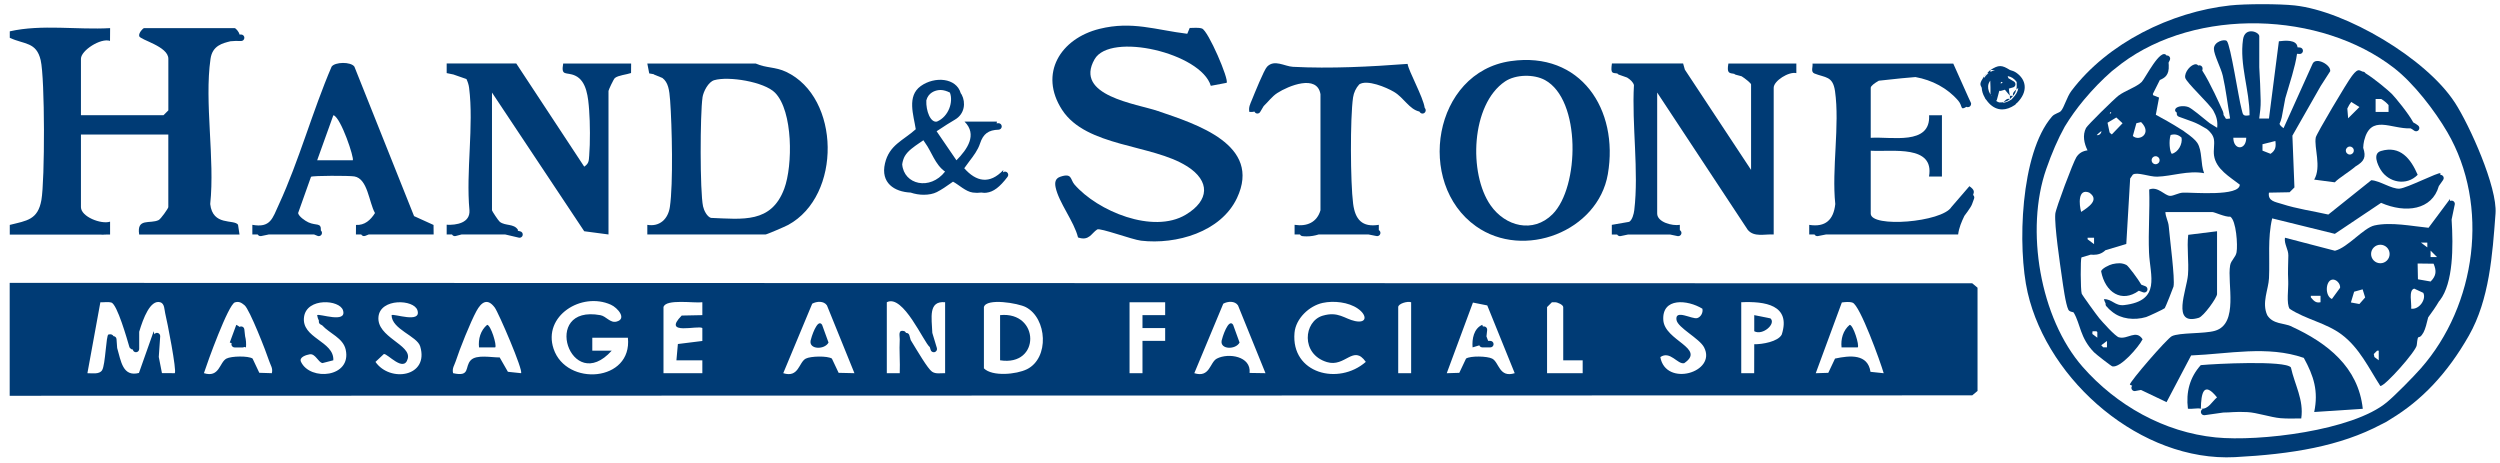
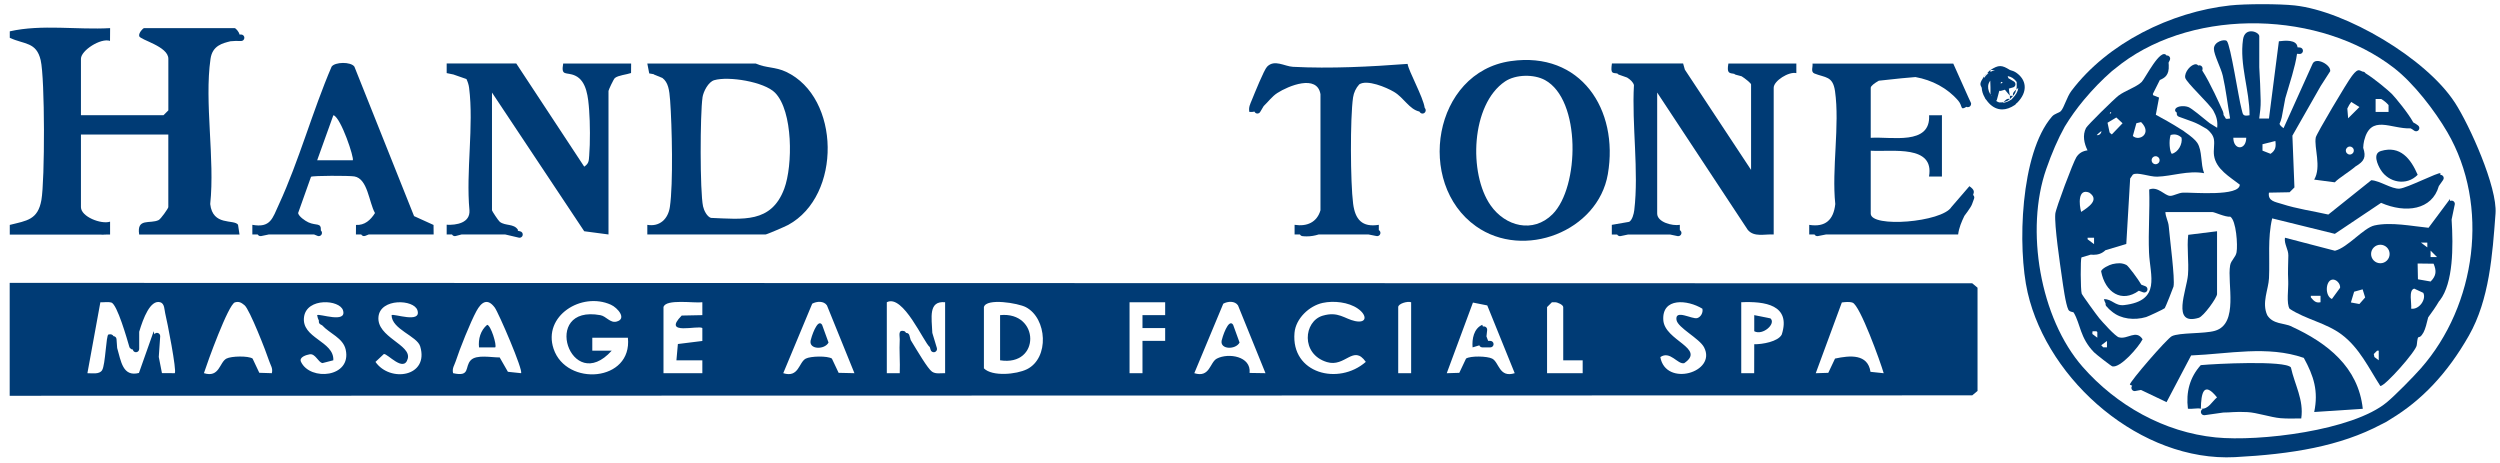
<svg xmlns="http://www.w3.org/2000/svg" width="243" height="45" viewBox="0 0 243 45" fill="none">
  <g clip-path="url(#clip0_635_4278)">
    <path d="M0.942 27.495V38.469L191.702 38.428L192.216 37.998V27.966L191.702 27.536L0.942 27.495ZM16.985 36.274L15.741 36.265L15.433 34.695L15.571 32.69C15.584 32.516 15.451 32.365 15.278 32.352C15.165 32.349 15.061 32.406 15.001 32.494L14.941 32.194L13.505 36.252C11.923 36.659 11.763 35.102 11.388 33.824L11.325 32.958C11.312 32.8 11.186 32.684 11.035 32.674C10.95 32.532 10.808 32.45 10.54 32.513C10.307 32.57 10.254 35.447 9.926 35.98C9.662 36.413 8.962 36.268 8.496 36.277L9.756 29.377C10.103 29.402 10.484 29.314 10.824 29.409C11.391 29.57 12.358 32.977 12.588 33.767C12.72 33.934 12.824 33.988 12.909 33.969C12.931 34.12 13.057 34.237 13.215 34.237C13.388 34.237 13.53 34.095 13.53 33.922V32.248C13.921 30.928 14.614 29.112 15.571 29.377C16.012 29.5 15.974 30.129 16.059 30.46C16.252 31.231 17.197 36.066 16.989 36.274H16.985ZM26.423 36.274L25.204 36.236L24.549 34.85C24.12 34.572 22.489 34.607 22.013 34.853C21.32 35.213 21.345 36.748 19.821 36.271C20.151 35.235 22.196 29.576 22.835 29.39C23.241 29.27 23.471 29.425 23.771 29.671C24.262 30.072 25.878 34.209 26.171 35.115C26.294 35.497 26.546 35.794 26.423 36.271V36.274ZM29.258 35.172C29.034 34.698 29.809 34.49 30.099 34.439C30.66 34.345 30.915 35.207 31.343 35.292L32.399 35.02C32.496 33.148 29.258 32.883 29.554 30.795C29.825 28.907 33.019 29.121 33.34 30.164C33.747 31.474 31.022 30.451 30.827 30.631C30.855 30.833 30.915 31.013 31 31.177C30.965 31.316 31.019 31.465 31.151 31.534C31.205 31.562 31.258 31.591 31.312 31.619C32.046 32.428 33.35 32.845 33.602 33.985C34.204 36.697 30.153 37.064 29.258 35.172ZM36.494 35.178L37.31 34.411C37.653 34.332 39.256 36.265 39.634 34.862C40.003 33.495 36.598 32.782 36.787 30.795C36.963 28.963 40.245 29.084 40.576 30.164C40.983 31.474 38.258 30.451 38.062 30.631C38.066 32.005 40.538 32.661 40.841 33.663C41.735 36.621 37.911 37.212 36.494 35.175V35.178ZM50.647 36.274L49.368 36.138L48.568 34.742C47.783 34.755 46.322 34.433 45.761 35.011C45.137 35.658 45.758 36.656 44.041 36.274C43.922 35.797 44.173 35.497 44.293 35.118C44.681 33.918 45.727 31.307 46.312 30.233C46.782 29.377 47.368 28.929 48.086 29.889C48.448 30.369 50.896 36.04 50.644 36.274H50.647ZM53.809 33.906C52.735 30.707 56.531 28.335 59.376 29.617C60.043 29.917 60.96 30.994 59.927 31.259C59.303 31.42 58.925 30.738 58.358 30.634C52.48 29.56 55.485 38.507 59.461 34.083H57.571V32.829H61.032C61.48 37.12 55.051 37.597 53.809 33.906ZM68.268 36.274H64.491V29.848C64.709 29.023 67.509 29.491 68.268 29.377V30.631L66.262 30.672C64.302 32.661 67.915 31.575 68.268 31.888V33.142L65.89 33.438L65.748 35.024H68.268V36.277V36.274ZM81.514 36.239L80.859 34.853C80.43 34.575 78.799 34.61 78.323 34.856C77.63 35.216 77.655 36.751 76.131 36.274L78.947 29.519C79.382 29.279 80.075 29.226 80.38 29.687L83.051 36.274L81.514 36.239ZM91.859 36.274C91.446 36.258 90.964 36.382 90.592 36.126C90.167 35.832 89.172 34.117 88.52 33.053L88.387 32.583C88.347 32.44 88.214 32.352 88.072 32.358C88.003 32.264 87.953 32.204 87.924 32.197C87.234 31.983 87.471 32.671 87.455 32.98C87.392 34.073 87.502 35.185 87.455 36.277H86.198V29.377C87.783 28.544 89.811 33.322 90.375 33.735L90.46 34.013C90.501 34.149 90.627 34.237 90.763 34.237C90.794 34.237 90.822 34.234 90.854 34.225C91.021 34.174 91.115 33.997 91.065 33.83L90.621 32.358C90.567 30.896 90.205 29.219 91.865 29.377V36.274H91.859ZM99.813 35.892C98.798 36.394 96.451 36.621 95.636 35.804V29.845C95.872 28.948 98.959 29.462 99.715 29.857C101.781 30.94 102.018 34.799 99.816 35.892H99.813ZM111.049 36.277H109.792V29.377H113.254V30.631H111.049V31.885H111.981C111.981 31.885 111.987 31.885 111.994 31.885H113.254V33.135H111.049V36.274V36.277ZM121.46 36.246C121.627 34.623 119.4 34.275 118.278 34.856C117.585 35.216 117.61 36.751 116.086 36.274L118.902 29.519C119.337 29.279 120.03 29.226 120.335 29.687L123.006 36.274L121.46 36.249V36.246ZM125.826 32.346C125.948 30.966 127.249 29.725 128.576 29.44C129.65 29.21 131.074 29.365 131.981 29.996C132.888 30.625 132.901 31.455 131.713 31.209C130.689 30.994 130.088 30.236 128.566 30.685C126.717 31.231 126.408 34.414 128.976 35.194C130.765 35.74 131.543 33.435 132.756 35.175C130.103 37.496 125.476 36.309 125.826 32.346ZM137.163 36.274H135.906V29.848C135.906 29.519 136.797 29.248 137.163 29.377V36.274ZM145.035 34.856C144.559 34.61 142.93 34.572 142.499 34.853L141.844 36.239L140.624 36.277L143.17 29.409L144.562 29.687L147.23 36.274C145.705 36.751 145.728 35.216 145.038 34.856H145.035ZM153.836 36.274H150.374V29.848L150.846 29.38C150.95 29.38 151.054 29.377 151.158 29.377C151.388 29.377 151.946 29.627 151.946 29.851V35.024H153.836V36.277V36.274ZM161.386 34.708C162.341 34.051 163.059 35.45 163.702 35.301C165.853 33.849 161.799 33.129 161.673 31.108C161.538 28.9 164.029 29.125 165.472 30.006C165.563 30.388 165.311 30.827 164.962 30.921C164.473 31.054 162.785 30.018 162.955 31.098C163.075 31.859 165.185 32.889 165.636 33.76C166.899 36.198 161.897 37.651 161.383 34.705L161.386 34.708ZM173.186 32.519C172.827 33.214 171.277 33.473 170.512 33.46L170.506 36.277H169.249V29.377C171.536 29.273 174.109 29.624 173.186 32.519ZM181.811 36.138C181.547 34.389 179.833 34.534 178.365 34.853L177.71 36.239L176.491 36.277L179.027 29.399C179.351 29.358 179.764 29.311 180.069 29.418C180.791 29.668 182.772 35.159 183.096 36.277L181.814 36.142L181.811 36.138Z" fill="#003B75" />
    <path d="M238.6 9.956C235.818 5.667 228.028 1.076 223.048 0.529C221.542 0.365 218.263 0.365 216.757 0.529C211.043 1.152 204.86 4.17 201.341 8.835C200.887 9.435 200.635 10.458 200.317 10.796C200.141 10.985 199.709 11.03 199.451 11.333C196.367 14.888 196.08 24.072 197.088 28.442C199.086 37.092 208.151 44.904 217.236 44.434C222.742 44.147 227.461 43.379 231.465 41.248C231.477 41.241 231.49 41.238 231.503 41.232C231.818 41.09 232.114 40.913 232.4 40.72C235.324 38.952 237.84 36.378 239.982 32.611C241.967 29.118 242.269 24.744 242.565 20.756C242.754 18.198 240.052 12.188 238.603 9.953L238.6 9.956ZM235.311 35.8C234.571 36.643 232.851 38.39 232.01 39.094C228.686 41.863 219.602 42.94 215.365 42.517C210.356 42.018 205.716 39.397 202.431 35.655C198.279 30.921 196.84 22.309 198.893 16.436C199.435 14.885 200.015 13.534 200.695 12.305C201.24 11.408 201.861 10.54 202.56 9.703C203.433 8.661 204.337 7.733 205.272 6.918C205.575 6.672 205.883 6.425 206.214 6.176C213.51 0.713 225.555 1.079 232.693 6.602C234.612 8.089 236.662 10.752 237.888 12.858C242.024 19.963 240.701 29.674 235.311 35.8Z" fill="#003B75" />
-     <path d="M115.359 16.145C117.668 17.604 117.554 19.492 115.255 20.869C112.076 22.77 106.68 20.525 104.434 17.929C104.022 17.452 104.23 16.779 103.058 17.181C102.57 17.345 102.513 17.736 102.601 18.188C102.903 19.682 104.406 21.526 104.784 23.08C105.864 23.455 106.082 22.666 106.649 22.303C106.926 22.126 110.045 23.294 110.917 23.395C114.329 23.79 118.673 22.558 120.235 19.249C122.679 14.064 116.282 12.068 112.552 10.792C110.476 10.082 104.365 9.311 106.391 5.762C107.918 3.084 116.742 5.158 117.69 8.342L119.224 8.051C119.498 7.776 117.435 2.967 116.83 2.771C116.471 2.654 116.023 2.721 115.639 2.717L115.403 3.283C112.357 2.916 110.048 2.019 106.879 2.803C103.083 3.741 100.95 7.151 103.234 10.675C105.584 14.301 111.969 14.007 115.359 16.151V16.145Z" fill="#003B75" />
    <path d="M157.213 7.152C157.248 7.196 157.292 7.238 157.352 7.256L158.155 7.538C158.458 7.727 158.732 7.973 158.82 8.267C158.602 12.107 159.305 16.67 158.851 20.428C158.81 20.772 158.662 21.382 158.357 21.562L156.668 21.855V22.797H157.188C157.254 22.91 157.387 22.977 157.522 22.948L158.243 22.797H162.335L163.057 22.948C163.079 22.951 163.101 22.954 163.123 22.954C163.268 22.954 163.4 22.853 163.432 22.705C163.46 22.569 163.394 22.44 163.28 22.37V21.855C162.55 21.982 161.078 21.596 161.078 20.756V8.996L169.876 22.332C170.491 23.087 171.537 22.733 172.403 22.793V8.526C172.403 7.863 173.868 6.934 174.605 7.108V6.173H167.999C167.829 7.14 168.078 7.099 168.569 7.178C168.607 7.215 168.651 7.247 168.705 7.26L169.284 7.414C169.599 7.607 170.204 8.087 170.204 8.207V16.515L163.769 6.77L163.598 6.167H156.678C156.53 7.209 156.728 7.067 157.223 7.143L157.213 7.152Z" fill="#003B75" />
    <path d="M43.417 21.852V22.793H43.937C43.994 22.891 44.095 22.951 44.208 22.951C44.233 22.951 44.262 22.948 44.287 22.942L44.854 22.793H49.116L50.426 23.099C50.452 23.106 50.474 23.109 50.499 23.109C50.641 23.109 50.77 23.011 50.804 22.866C50.845 22.695 50.738 22.525 50.568 22.487L50.338 22.433V22.326C49.938 21.716 49.122 21.975 48.584 21.565C48.439 21.454 47.821 20.51 47.821 20.444V8.996L56.786 22.477L59.146 22.79V8.838C59.146 8.756 59.634 7.692 59.769 7.582C60.094 7.316 60.9 7.253 61.338 7.098L61.347 6.173H54.742C54.515 7.471 55.035 6.95 55.91 7.354C57.048 7.878 57.174 9.514 57.265 10.711C57.359 11.949 57.372 13.888 57.271 15.119C57.23 15.618 57.255 15.884 56.786 16.199L50.181 6.17H43.417V7.105L44.088 7.244C44.092 7.244 44.095 7.25 44.098 7.25L45.339 7.683C45.465 7.951 45.563 8.248 45.597 8.535C46.067 12.217 45.279 16.676 45.632 20.45C45.704 21.666 44.378 21.896 43.411 21.846L43.417 21.852Z" fill="#003B75" />
    <path d="M62.919 21.852V22.793H74.404C74.524 22.793 76.313 22.025 76.615 21.861C81.832 19.016 81.69 9.479 76.42 6.987C75.355 6.482 74.464 6.627 73.459 6.176H62.919L63.105 7.136C63.256 7.155 63.395 7.18 63.524 7.208C63.546 7.224 63.565 7.24 63.59 7.253L64.387 7.578C64.951 8.011 65.061 8.731 65.137 9.769C65.316 12.198 65.448 17.844 65.111 20.118C64.941 21.277 64.132 22.063 62.919 21.855V21.852ZM68.28 9.476C68.365 8.901 68.847 7.96 69.424 7.793C70.813 7.388 74.275 7.941 75.333 9.012C77.091 10.796 77.066 16.092 76.231 18.337C74.971 21.719 72.205 21.302 69.103 21.179C68.718 21.056 68.422 20.453 68.337 20.061C68.025 18.618 68.05 11.061 68.284 9.476H68.28Z" fill="#003B75" />
    <path d="M143.468 21.994C148.115 25.288 155.325 22.49 156.283 16.923C157.363 10.639 153.643 4.961 146.836 5.94C139.307 7.023 137.565 17.81 143.468 21.994ZM146.297 7.913C147.324 7.225 149.094 7.193 150.175 7.784C153.69 9.704 153.536 18.189 150.909 20.82C149.022 22.708 146.322 22.017 144.883 19.954C142.725 16.869 142.98 10.14 146.297 7.913Z" fill="#003B75" />
    <path d="M175.856 21.852V22.793H176.373C176.43 22.891 176.531 22.951 176.644 22.951C176.663 22.951 176.685 22.951 176.707 22.945L177.476 22.793H190.331C190.41 22.143 190.662 21.555 190.939 20.981C191.156 20.706 191.348 20.422 191.531 20.141C191.654 19.951 191.726 19.743 191.792 19.547C191.821 19.468 191.846 19.386 191.878 19.31C191.931 19.181 191.887 19.038 191.786 18.953C191.903 18.619 191.925 18.457 191.427 18.097L189.682 20.119C188.756 21.612 181.835 22.162 181.835 20.763V14.652H181.882C183.961 14.766 188.047 14.055 187.499 17.16H188.428C188.428 17.16 188.435 17.16 188.441 17.16C188.447 17.16 188.453 17.16 188.46 17.16H188.756V11.2L187.508 11.207C187.675 14.166 183.82 13.259 181.835 13.395V8.535C181.835 8.355 182.207 8.077 182.623 7.844C182.909 7.812 183.196 7.784 183.483 7.752C184.368 7.654 185.278 7.556 186.182 7.49C187.786 7.777 189.282 8.551 190.343 9.789C190.794 10.313 190.498 10.771 191.137 10.383C191.181 10.405 191.225 10.417 191.276 10.417C191.317 10.417 191.358 10.408 191.399 10.392C191.525 10.338 191.594 10.212 191.588 10.083C191.594 10.079 191.597 10.076 191.6 10.073L191.572 10.007C191.572 10.007 191.572 9.988 191.566 9.978C191.5 9.817 191.427 9.666 191.351 9.517L189.858 6.183H176.175C176.234 6.479 175.97 6.985 176.36 7.143C177.416 7.569 178.15 7.37 178.364 8.861C178.836 12.17 178.033 16.411 178.389 19.831C178.228 21.36 177.441 22.108 175.86 21.858L175.856 21.852Z" fill="#003B75" />
    <path d="M25.051 22.793C25.117 22.907 25.247 22.973 25.385 22.945L25.662 22.888C25.814 22.856 25.965 22.825 26.113 22.793H30.535C30.642 22.834 30.747 22.875 30.854 22.923C30.895 22.942 30.939 22.951 30.983 22.951C31.102 22.951 31.216 22.882 31.269 22.765C31.326 22.635 31.288 22.49 31.188 22.402C31.235 21.603 30.737 21.966 29.968 21.609C29.65 21.461 29.042 21.041 28.976 20.712L30.23 17.185C30.4 17.062 33.944 17.065 34.438 17.147C35.752 17.365 35.856 19.667 36.448 20.709C36.02 21.388 35.446 21.915 34.602 21.862L34.596 22.79H35.112C35.169 22.888 35.273 22.948 35.383 22.948C35.421 22.948 35.462 22.942 35.5 22.926L35.843 22.79H42.15L42.14 21.865L40.247 21.006L34.448 6.479C34.108 5.984 32.555 6.012 32.233 6.479C30.378 10.793 29.064 15.637 27.108 19.872C26.488 21.217 26.305 22.174 24.528 21.852V22.793H25.048H25.051ZM34.287 15.581H30.828L32.388 11.238C32.4 11.226 32.41 11.213 32.422 11.2C33.159 11.466 34.46 15.41 34.29 15.581H34.287Z" fill="#003B75" />
    <path d="M121.934 10.846C121.962 10.906 122.003 10.963 122.066 10.998C122.113 11.023 122.167 11.036 122.217 11.036C122.328 11.036 122.438 10.976 122.495 10.871C122.602 10.676 122.715 10.489 122.828 10.313C123.26 9.905 123.641 9.372 124.151 9.043C125.238 8.342 128.023 7.196 128.35 9.154V20.44C128.007 21.612 127.034 22.041 125.834 21.852V22.793H126.357C126.404 22.875 126.486 22.938 126.586 22.951C126.735 22.97 126.879 22.976 127.018 22.976C127.424 22.976 127.802 22.906 128.165 22.793H133.031L133.8 22.944C133.822 22.947 133.841 22.951 133.863 22.951C134.011 22.951 134.14 22.846 134.172 22.698C134.2 22.562 134.134 22.433 134.021 22.366V21.852C132.398 22.117 131.721 21.337 131.523 19.793C131.258 17.74 131.226 11.491 131.516 9.479C131.586 9.005 131.793 8.554 132.121 8.2C132.877 7.701 134.751 8.487 135.501 8.933C136.465 9.504 136.978 10.625 137.968 10.843L138.012 10.906C138.075 10.992 138.169 11.039 138.267 11.039C138.33 11.039 138.396 11.02 138.45 10.979C138.591 10.878 138.623 10.679 138.522 10.537L138.478 10.474C138.333 9.432 136.915 6.908 136.818 6.21C133.224 6.482 129.318 6.684 125.676 6.495C124.844 6.45 123.884 5.74 123.159 6.485C122.863 6.788 121.934 9.097 121.682 9.716C121.521 10.114 121.345 10.417 121.436 10.878C121.619 10.897 121.783 10.884 121.937 10.846H121.934Z" fill="#003B75" />
-     <path d="M88.515 18.719C88.924 18.858 89.365 18.931 89.79 18.931C90.266 18.931 90.713 18.846 91.057 18.672C91.539 18.426 91.986 18.113 92.415 17.81C92.487 17.759 92.559 17.709 92.632 17.658C93.205 17.958 93.86 18.621 94.556 18.716C94.84 18.754 95.114 18.754 95.379 18.716C95.48 18.732 95.58 18.745 95.678 18.745C95.744 18.745 95.813 18.741 95.879 18.732C96.56 18.653 97.174 18.192 97.936 17.185C98.04 17.046 98.015 16.847 97.877 16.742C97.76 16.654 97.599 16.663 97.489 16.755C97.505 16.679 97.517 16.604 97.527 16.525C96.185 17.958 94.871 17.655 93.725 16.354C93.876 16.133 94.046 15.909 94.21 15.691C94.623 15.151 95.051 14.589 95.262 13.941C95.568 13.01 96.072 12.634 97.064 12.606C97.237 12.599 97.376 12.454 97.37 12.28C97.363 12.107 97.225 11.971 97.045 11.974C96.982 11.974 96.928 11.983 96.869 11.99C96.888 11.943 96.9 11.889 96.897 11.822H93.753C95.023 13.079 94.024 14.516 92.966 15.58L91.038 12.757C91.123 12.7 91.211 12.643 91.296 12.59C91.788 12.265 92.298 11.93 92.814 11.633C93.782 11.074 93.879 9.969 93.482 9.208C93.457 9.157 93.419 9.11 93.385 9.062C92.953 7.547 90.846 7.401 89.498 8.365C88.127 9.344 88.805 11.197 89.012 12.561C87.775 13.673 86.439 14.084 86.02 15.88C85.576 17.781 86.933 18.65 88.518 18.719H88.515ZM89.397 13.878C89.513 13.799 89.633 13.717 89.753 13.632C89.812 13.717 89.869 13.812 89.932 13.9C90.55 14.743 90.893 16.007 91.86 16.679C90.408 18.539 87.856 17.965 87.693 15.969C87.74 15.662 87.828 15.378 87.957 15.16C88.256 14.658 88.808 14.279 89.394 13.878H89.397ZM91.403 8.747C91.403 8.747 91.422 8.747 91.432 8.747C91.706 8.747 92.043 8.851 92.329 8.999C92.673 9.871 92.235 11.32 91.076 11.816C90.449 11.958 89.992 10.78 90.039 9.76C90.219 9.04 90.855 8.759 91.403 8.747Z" fill="#003B75" />
    <path d="M194.731 9.937C194.98 9.827 195.034 9.906 195.361 9.625C195.043 9.489 194.776 9.928 194.731 9.937Z" fill="#003B75" />
    <path d="M192.849 7.427L193.164 7.113C193.06 7.218 192.94 7.284 192.849 7.427Z" fill="#003B75" />
    <path d="M195.68 9.31H195.364V9.623C195.491 9.512 195.569 9.436 195.68 9.31Z" fill="#003B75" />
    <path d="M195.678 9.309C195.949 8.99 195.88 8.959 195.993 8.681C195.978 8.741 195.546 8.99 195.678 9.309Z" fill="#003B75" />
    <path d="M97.208 30.63V35.02C101.158 35.648 101.079 30.242 97.208 30.63Z" fill="#003B75" />
    <path d="M78.788 33.125C78.643 33.987 80.158 34.006 80.533 33.296L79.906 31.568C79.443 30.867 78.829 32.882 78.785 33.125H78.788Z" fill="#003B75" />
    <path d="M144.487 32.677L144.553 32.077C144.572 31.903 144.446 31.748 144.273 31.729C144.225 31.723 144.181 31.729 144.14 31.742L144.077 31.571C143.249 31.931 143.066 32.958 143.135 33.766L143.791 33.567C143.803 33.602 143.819 33.637 143.844 33.662C143.904 33.728 143.989 33.766 144.077 33.766H144.862C145.035 33.766 145.177 33.624 145.177 33.45C145.177 33.277 145.035 33.135 144.862 33.135H144.647L144.477 32.677H144.487Z" fill="#003B75" />
    <path d="M118.741 33.125C118.596 33.987 120.111 34.006 120.486 33.296L119.859 31.568C119.396 30.867 118.782 32.882 118.738 33.125H118.741Z" fill="#003B75" />
-     <path d="M179.787 31.575C179.144 32.115 178.911 32.952 178.999 33.767H180.571C180.757 33.584 180.137 31.572 179.787 31.575Z" fill="#003B75" />
    <path d="M47.349 31.575C46.707 32.115 46.474 32.952 46.562 33.767H48.134C48.32 33.584 47.699 31.572 47.349 31.575Z" fill="#003B75" />
    <path d="M170.513 30.63V32.196C171.341 32.648 172.667 31.454 172.085 30.946L170.513 30.63Z" fill="#003B75" />
    <path d="M222.742 31.726C222.002 31.388 220.928 31.53 220.376 30.637C219.822 29.424 220.496 28.136 220.547 27.034C220.638 25.073 220.398 23.181 220.855 21.226L226.947 22.729L231.442 19.717C233.83 20.759 236.401 20.415 237.053 18.087L237.472 17.49C237.572 17.348 237.538 17.149 237.396 17.051C237.339 17.01 237.27 16.998 237.204 17.001C237.204 16.947 237.213 16.897 237.213 16.843C237.062 16.685 233.969 18.286 233.229 18.337C232.463 18.387 231.32 17.56 230.488 17.516L226.314 20.854C224.821 20.516 223.256 20.298 221.794 19.824C221.167 19.622 220.417 19.559 220.54 18.725L222.547 18.687L223.019 18.217L222.821 13.186L225.565 8.37L226.494 6.924C226.598 6.315 225.124 5.506 224.79 6.185L221.961 12.457C221.725 12.292 221.611 12.163 221.57 12.04C221.658 11.841 221.737 11.636 221.781 11.418C221.901 10.802 222.018 10.177 222.131 9.551C222.553 8.096 223.095 6.504 223.271 5.228C223.337 5.228 223.41 5.231 223.489 5.244C223.662 5.269 223.819 5.149 223.845 4.979C223.87 4.805 223.75 4.647 223.58 4.619C223.485 4.606 223.4 4.6 223.319 4.6C223.262 3.817 222.071 3.94 221.507 4.012L220.543 11.519H219.601V11.478C219.68 10.922 219.75 10.354 219.737 9.785C219.718 8.702 219.661 7.606 219.601 6.529V3.52C219.601 3.097 218.206 2.572 218.023 3.829C217.664 6.292 218.663 8.752 218.656 11.203C217.97 11.323 218.023 11.143 217.875 10.584C217.585 9.504 216.814 4.385 216.451 3.99C216.244 3.763 215.176 4.031 215.191 4.758C215.204 5.361 215.881 6.602 216.055 7.366C216.366 8.73 216.514 10.142 216.766 11.516C216.584 11.55 216.455 11.557 216.363 11.55C216.319 11.478 216.275 11.402 216.228 11.329C216.196 11.279 216.165 11.225 216.13 11.175C216.13 11.067 216.118 10.947 216.064 10.821C215.825 10.268 214.795 7.976 214.061 6.861C214.067 6.82 214.07 6.782 214.083 6.741C214.127 6.573 214.026 6.4 213.859 6.356C213.796 6.34 213.733 6.349 213.676 6.368C213.598 6.292 213.528 6.248 213.468 6.245C212.949 6.217 212.3 7.038 212.404 7.556C212.495 8.013 214.779 10.098 215.15 10.777C215.456 11.329 215.573 11.797 215.51 12.422C215.264 12.264 215.015 12.109 214.763 11.961C214.051 11.392 213.04 10.527 212.697 10.401C212.218 10.227 211.402 10.319 211.421 10.736C211.424 10.808 211.487 10.881 211.591 10.96C211.544 11.118 211.622 11.285 211.777 11.342C211.991 11.424 212.205 11.5 212.423 11.576C212.905 11.743 213.358 11.904 213.78 12.125C214.026 12.255 214.265 12.397 214.508 12.542C214.87 12.836 215.132 13.17 215.195 13.556C215.273 14.045 215.128 14.601 215.204 15.116C215.396 16.451 216.738 17.187 217.708 17.948C217.693 19.12 213.179 18.694 212.199 18.725C211.736 18.741 211.279 19.047 210.929 19.038C210.4 19.022 209.751 18.075 208.901 18.419C208.976 20.453 208.8 22.515 208.885 24.548C208.98 26.806 210.092 29.228 206.466 29.655C205.574 29.759 205.294 29.048 204.497 29.08C204.541 29.228 204.598 29.364 204.664 29.494C204.648 29.582 204.664 29.677 204.727 29.753C204.903 29.964 205.092 30.144 205.297 30.299C206.154 31.012 207.458 31.155 208.605 30.817C208.813 30.754 210.35 30.034 210.413 29.955C210.485 29.866 211.244 27.962 211.266 27.852C211.421 27.094 210.904 23.206 210.803 22.009C210.762 21.504 210.492 21.1 210.476 20.61H215.037C215.245 20.61 216.313 21.119 216.785 21.062C217.365 21.435 217.519 23.841 217.393 24.526C217.302 25.022 216.858 25.294 216.77 25.783C216.458 27.532 217.642 31.467 215.295 32.153C214.237 32.462 211.84 32.31 211.103 32.677C210.63 32.914 207.027 37.073 207.02 37.385L207.25 37.496C207.19 37.565 207.159 37.657 207.178 37.755C207.206 37.906 207.338 38.014 207.486 38.014C207.505 38.014 207.524 38.014 207.543 38.007L208.104 37.903L210.589 39.087L212.977 34.549C216.64 34.401 220.392 33.561 223.93 34.786C224.906 36.564 225.363 38.02 224.941 40.047L229.663 39.735C229.228 35.683 226.213 33.331 222.742 31.739V31.726ZM217.078 13.385H218.335C218.329 14.629 217.085 14.629 217.078 13.385ZM221.167 13.701C221.24 14.279 221.183 14.614 220.698 14.951L219.913 14.642V14.02L221.17 13.704L221.167 13.701Z" fill="#003B75" />
    <path d="M236.051 22.14C234.445 21.982 232.397 21.558 230.806 21.912C229.72 22.152 228.211 24.063 226.957 24.372L222.097 23.106C222.002 23.715 222.434 24.236 222.427 24.83C222.418 25.787 222.364 26.27 222.415 27.334C222.449 28.051 222.219 29.516 222.553 30.015C224.119 31.045 226.088 31.38 227.6 32.51C229.329 33.802 230.236 35.763 231.37 37.522C231.855 37.515 234.848 34.127 234.908 33.555C235.053 32.172 235.043 33.258 235.566 32.308C235.739 31.995 235.891 31.389 236.02 30.846C236.401 30.337 236.76 29.816 237.075 29.283C237.103 29.254 237.132 29.226 237.157 29.191C238.455 27.495 238.467 24.015 238.297 21.34C238.382 20.892 238.48 20.444 238.578 19.989L238.603 19.882C238.641 19.711 238.533 19.544 238.363 19.506C238.288 19.49 238.215 19.506 238.155 19.537C238.149 19.474 238.143 19.405 238.137 19.345L236.051 22.143V22.14ZM236.253 24.985V24.36L236.88 24.985H236.253ZM236.259 27.363L235.024 27.148L234.993 25.613L236.546 25.632C236.836 26.33 236.82 26.791 236.259 27.363ZM235.935 23.579V24.047L235.314 23.579H235.935ZM231.216 35.021L230.791 34.702C230.765 34.607 230.747 34.509 230.731 34.411L231.058 34.083H231.213V35.024L231.216 35.021ZM226.661 27.183C227.061 27.094 227.502 27.565 227.458 27.972L226.661 29.062C225.968 28.762 226.037 27.325 226.661 27.186V27.183ZM225.555 29.377C225.089 29.479 224.903 29.238 224.613 28.907V28.752H225.555V29.377ZM229.332 29.551L228.507 29.399L228.822 28.354L229.647 28.124L229.893 28.913L229.332 29.551ZM231.37 25.588C230.873 25.588 230.469 25.187 230.469 24.688C230.469 24.189 230.873 23.788 231.37 23.788C231.868 23.788 232.271 24.189 232.271 24.688C232.271 25.187 231.868 25.588 231.37 25.588ZM234.366 30.003C234.432 29.479 234.089 28.203 234.662 28.054L235.544 28.465C235.859 29.084 235.147 30.123 234.363 30.003H234.366Z" fill="#003B75" />
    <path d="M205.961 32.791C205.599 32.69 204.373 31.319 204.039 30.921C203.809 30.646 202.382 28.679 202.341 28.54C202.225 28.158 202.215 25.164 202.319 25.019L203.214 24.751C203.309 24.76 203.4 24.766 203.494 24.766C203.901 24.766 204.301 24.659 204.65 24.321L206.676 23.715L207.051 17.348L207.309 16.976C207.715 16.682 208.919 17.194 209.684 17.172C211.095 17.134 212.699 16.543 214.239 16.834C213.88 15.94 214.082 14.658 213.578 13.887C213.379 13.584 212.929 13.215 212.39 12.842C212.274 12.744 212.154 12.662 212.031 12.599C211.136 12.018 210.1 11.456 209.546 11.156L209.861 9.482L209.284 9.255C209.272 9.21 209.265 9.173 209.256 9.132L209.936 7.777C210.384 7.578 210.859 7.341 210.802 6.324C210.796 6.239 210.79 6.163 210.784 6.09L210.906 5.844C210.985 5.689 210.922 5.5 210.768 5.421C210.711 5.393 210.651 5.389 210.591 5.396C210.018 4.575 208.516 7.622 208.175 7.963C207.684 8.456 206.537 8.819 205.904 9.305C205.488 9.627 202.908 12.157 202.76 12.441C202.401 13.145 202.575 13.947 202.908 14.614C202.439 14.68 202.089 14.87 201.825 15.274C201.513 15.754 199.818 20.27 199.774 20.781C199.677 21.927 200.228 25.61 200.426 26.996C200.53 27.732 200.776 29.557 201.04 30.094C201.166 30.346 201.516 30.299 201.567 30.387C202.228 31.505 202.168 32.835 203.538 34.24C203.721 34.43 205.208 35.585 205.318 35.611C206.115 35.791 207.892 33.71 208.26 32.977C207.627 31.992 206.799 33.021 205.964 32.787L205.961 32.791ZM203.394 32.2H203.778C203.806 32.228 203.831 32.254 203.86 32.282V32.825L203.381 32.465C203.372 32.383 203.375 32.295 203.397 32.2H203.394ZM204.238 33.561L204.78 33.154C204.78 33.154 204.792 33.166 204.798 33.169V33.763H204.439C204.373 33.694 204.307 33.624 204.238 33.558V33.561ZM206.314 11.98L205.271 13.066C205.183 13.006 205.114 12.943 205.054 12.88L204.852 11.929L205.706 11.418L206.311 11.977L206.314 11.98ZM204.254 12.751C204.254 12.965 204.08 13.139 203.866 13.139C203.844 13.139 203.825 13.129 203.803 13.126C203.916 13.006 204.083 12.87 204.254 12.741C204.254 12.744 204.254 12.747 204.254 12.754V12.751ZM203.542 23.105V23.731L202.915 23.26V23.105H203.542ZM207.312 13.218L207.656 11.977L208.112 11.866C209.221 12.962 207.945 13.786 207.312 13.218ZM211.095 14.952C210.894 14.734 210.793 13.701 210.985 13.12C211.401 13.003 211.738 13.088 212.047 13.379C212.16 13.995 211.725 14.803 211.095 14.952ZM209.527 15.185C209.741 15.185 209.914 15.359 209.914 15.574C209.914 15.788 209.741 15.962 209.527 15.962C209.312 15.962 209.139 15.788 209.139 15.574C209.139 15.359 209.312 15.185 209.527 15.185ZM205.224 10.976L205.073 11.067C205.088 11.004 205.104 10.941 205.117 10.878L205.224 10.976ZM203.069 18.719C204.099 19.404 203.028 20.121 202.288 20.598C202.086 19.894 201.954 18.28 203.069 18.719Z" fill="#003B75" />
    <path d="M213.919 35.484C212.842 36.684 212.467 38.108 212.665 39.725C213.053 39.785 213.588 39.637 213.925 39.725C213.947 38.222 214.19 37 215.494 38.626C215.006 39.024 214.659 39.807 213.925 39.725C213.982 39.741 214.032 39.75 214.086 39.766C213.976 39.829 213.909 39.953 213.928 40.085C213.95 40.243 214.086 40.357 214.24 40.357C214.256 40.357 214.269 40.357 214.284 40.357L216.111 40.098C216.757 40.107 217.236 39.993 218.458 40.057C219.35 40.101 220.723 40.565 221.658 40.647C222.333 40.707 223.007 40.672 223.681 40.672C223.949 38.873 223.045 37.407 222.676 35.715C222.122 35.01 215.236 35.361 213.919 35.49V35.484Z" fill="#003B75" />
    <path d="M224.935 17.458L226.941 17.721C227.36 17.282 228.315 16.732 228.963 16.173C229.817 15.671 230 15.27 229.704 14.37C229.716 14.143 229.735 13.909 229.792 13.678C230.438 11.064 232.394 12.554 234.319 12.478C234.432 12.538 234.542 12.608 234.649 12.693C234.706 12.737 234.775 12.759 234.845 12.759C234.939 12.759 235.03 12.718 235.093 12.639C235.201 12.504 235.175 12.305 235.04 12.197C234.886 12.074 234.725 11.983 234.567 11.897C234.111 11.023 232.784 9.431 232.498 9.14C232.158 8.796 230.809 7.659 229.927 7.119C229.871 7.018 229.767 6.962 229.65 6.962C229.461 6.864 229.31 6.813 229.222 6.832C228.97 6.886 228.73 7.23 228.567 7.442C228.148 7.975 225.165 12.993 225.092 13.36C224.906 14.323 225.669 16.227 224.938 17.462L224.935 17.458ZM232.167 10.877H230.91V9.624H231.458C231.72 9.778 231.956 9.974 232.167 10.211V10.877ZM229.335 10.407L228.239 11.499L228.16 10.549C228.27 10.309 228.4 10.091 228.541 9.908L229.338 10.404L229.335 10.407ZM228.79 14.632C228.79 14.847 228.617 15.021 228.403 15.021C228.189 15.021 228.015 14.847 228.015 14.632C228.015 14.417 228.189 14.244 228.403 14.244C228.617 14.244 228.79 14.417 228.79 14.632Z" fill="#003B75" />
    <path d="M213.714 30.893C214.202 30.748 215.497 28.92 215.497 28.591V22.477L212.696 22.825C212.548 24.107 212.775 25.433 212.671 26.719C212.551 28.206 211.02 31.699 213.714 30.893Z" fill="#003B75" />
    <path d="M231.42 14.68C230.604 14.927 231.099 16.006 231.401 16.502C232.173 17.756 233.924 18.1 234.998 16.989C234.331 15.438 233.307 14.109 231.417 14.68H231.42Z" fill="#003B75" />
    <path d="M196.797 8.34C196.752 7.85 196.472 7.408 195.978 7.064C195.811 6.947 195.593 6.862 195.36 6.802C194.569 6.297 194.264 6.297 193.473 6.802H193.917C193.835 6.824 193.757 6.849 193.687 6.881C193.612 6.912 193.543 6.95 193.473 6.991C193.473 6.928 193.467 6.865 193.473 6.802C193.331 6.893 193.262 7.01 193.158 7.114C193.199 7.111 193.243 7.114 193.287 7.114C193.114 7.244 192.969 7.402 192.862 7.579C192.862 7.525 192.856 7.474 192.846 7.427C192.412 8.097 192.44 8.188 192.623 8.529C192.638 8.839 192.733 9.158 192.906 9.458C192.909 9.464 192.916 9.47 192.919 9.477C192.944 9.562 192.994 9.647 193.079 9.723C193.413 10.197 193.81 10.49 194.258 10.595C194.374 10.62 194.491 10.636 194.61 10.636C195.01 10.636 195.426 10.487 195.855 10.197C195.905 10.162 195.94 10.118 195.965 10.067C196 10.051 196.031 10.029 196.056 10.004C196.589 9.47 196.847 8.896 196.797 8.34ZM193.549 9.303C193.549 9.303 193.533 9.278 193.527 9.265L193.568 9.23C193.561 9.255 193.555 9.278 193.549 9.303ZM194.459 8.115C194.472 8.052 194.484 7.995 194.5 7.954C194.544 7.967 194.604 7.995 194.67 8.027C194.61 8.078 194.538 8.106 194.459 8.115ZM193.297 8.125C193.331 8.021 193.388 7.926 193.454 7.838C193.464 8.289 193.492 8.744 193.473 9.189C193.464 9.173 193.454 9.161 193.445 9.145C193.246 8.801 193.193 8.438 193.294 8.128L193.297 8.125ZM195.612 9.556C195.584 9.584 195.562 9.616 195.549 9.647C195.533 9.653 195.518 9.663 195.502 9.672C195.212 9.871 194.938 9.976 194.686 9.994C194.702 9.966 194.718 9.941 194.733 9.934C194.658 9.95 194.472 9.96 194.321 9.957C194.223 9.925 194.128 9.881 194.034 9.814C194.062 9.78 194.084 9.742 194.097 9.698C194.128 9.571 194.163 9.442 194.201 9.316C194.245 9.154 194.289 8.993 194.33 8.826C194.387 8.842 194.447 8.845 194.506 8.826L194.875 8.722L195.363 9.306C195.307 9.053 195.278 8.82 195.262 8.611L195.672 8.494C195.792 8.46 195.88 8.359 195.899 8.235C195.915 8.112 195.858 7.989 195.754 7.923C195.549 7.797 195.37 7.686 195.212 7.598C195.196 7.522 195.174 7.452 195.143 7.392C195.332 7.433 195.502 7.497 195.625 7.579C195.798 7.699 195.927 7.828 196.022 7.967C196.034 8.213 196.028 8.548 196 8.681C196.009 8.659 196.094 8.63 196.176 8.558C196.144 8.873 195.952 9.221 195.622 9.556H195.612Z" fill="#003B75" />
    <path d="M10.041 22.808C10.161 22.808 10.284 22.805 10.41 22.796H10.416H10.7V21.545C9.833 21.829 7.868 21.065 7.868 20.131V13.076H16.36V20.131C16.36 20.25 15.633 21.286 15.421 21.39C14.587 21.798 13.27 21.144 13.528 22.796H23.281L23.136 21.842C22.742 21.28 20.676 22.006 20.433 19.834C20.899 15.447 19.854 9.962 20.462 5.721C20.647 4.42 21.646 4.199 22.408 4.009C22.739 3.978 23.076 3.968 23.419 3.987C23.59 3.997 23.741 3.864 23.753 3.69C23.763 3.517 23.631 3.368 23.457 3.356C23.397 3.352 23.337 3.356 23.281 3.356C23.224 3.068 22.9 2.734 22.811 2.734H14.004C13.897 2.734 13.45 3.217 13.531 3.514C13.635 3.886 16.363 4.499 16.363 5.711V10.729L15.891 11.2H7.868V5.711C7.868 4.909 9.786 3.665 10.693 3.975L10.703 2.734C7.502 2.917 4.066 2.342 0.95 3.046V3.675C2.368 4.338 3.536 4.054 3.955 5.854C4.371 7.638 4.362 17.522 4.025 19.439C3.681 21.375 2.607 21.447 0.95 21.861V22.802H9.77C9.862 22.805 9.95 22.818 10.044 22.818L10.041 22.808Z" fill="#003B75" />
    <path d="M208.144 27.681C207.81 27.103 206.871 25.853 206.698 25.761C206.244 25.524 205.816 25.566 205.337 25.67C205.038 25.736 204.253 26.109 204.231 26.383C204.628 28.43 206.229 29.472 207.895 28.259L208.311 28.414C208.349 28.427 208.383 28.433 208.421 28.433C208.55 28.433 208.67 28.354 208.717 28.228C208.777 28.063 208.695 27.883 208.531 27.82L208.147 27.675L208.144 27.681Z" fill="#003B75" />
-     <path d="M23.75 32.008C23.732 31.834 23.574 31.708 23.404 31.73C23.36 31.736 23.319 31.749 23.281 31.771C23.187 31.695 23.086 31.626 22.966 31.575L22.333 33.296L22.513 33.35C22.5 33.385 22.491 33.419 22.491 33.457C22.491 33.631 22.632 33.773 22.805 33.773H23.59C23.647 33.773 23.7 33.751 23.75 33.723L23.908 33.77C23.939 33.423 23.918 33.037 23.823 32.677L23.75 32.011V32.008Z" fill="#003B75" />
  </g>
  <defs>
    <clipPath id="clip0_635_4278">
      <rect width="241.627" height="44.047" fill="white" transform="translate(0.942 0.406)" />
    </clipPath>
  </defs>
</svg>